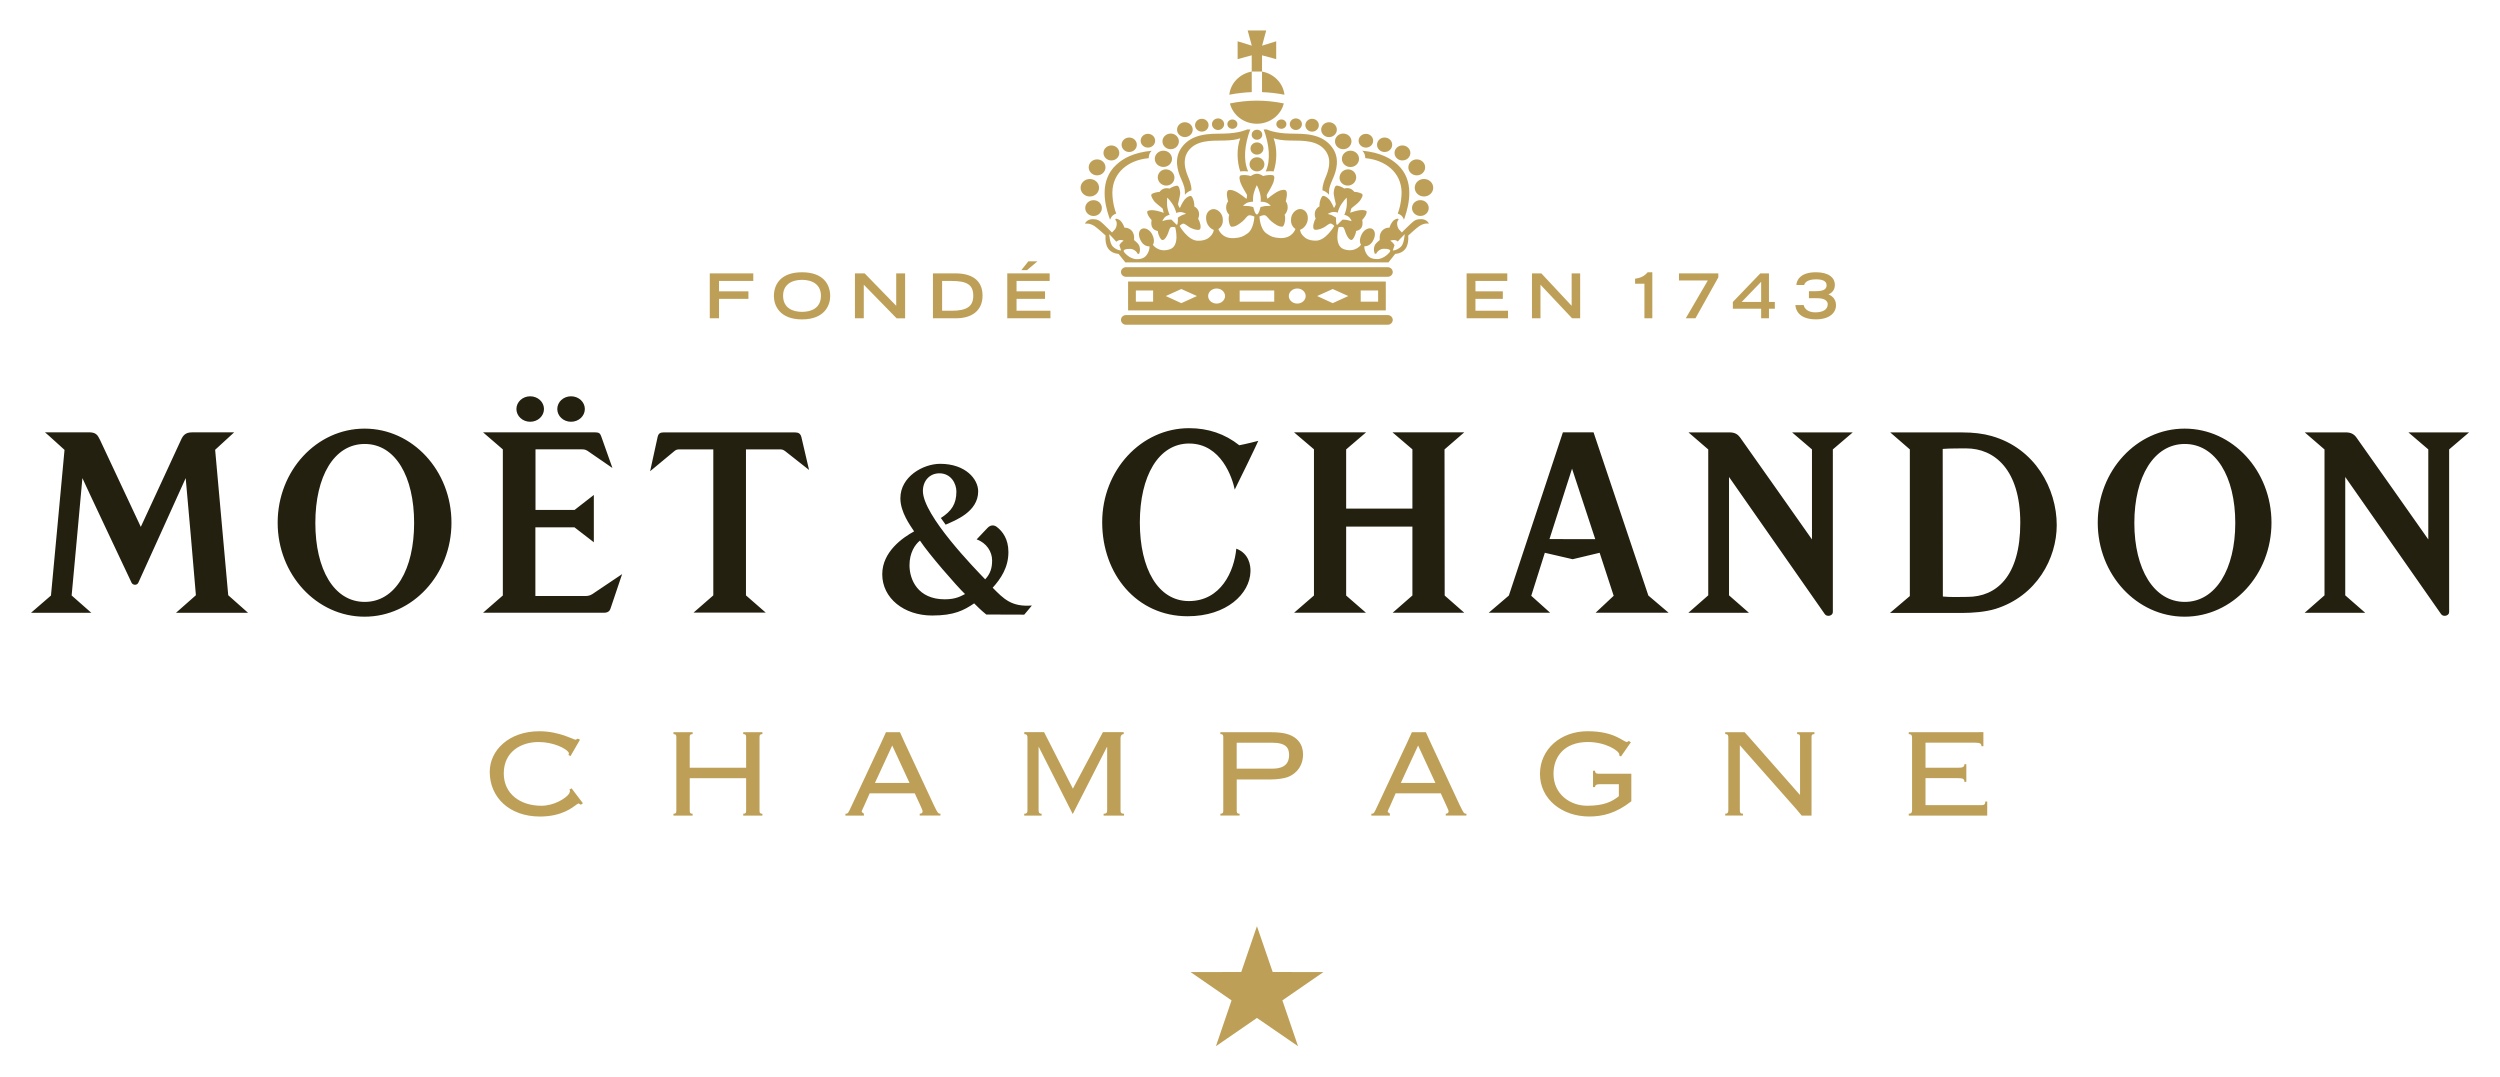
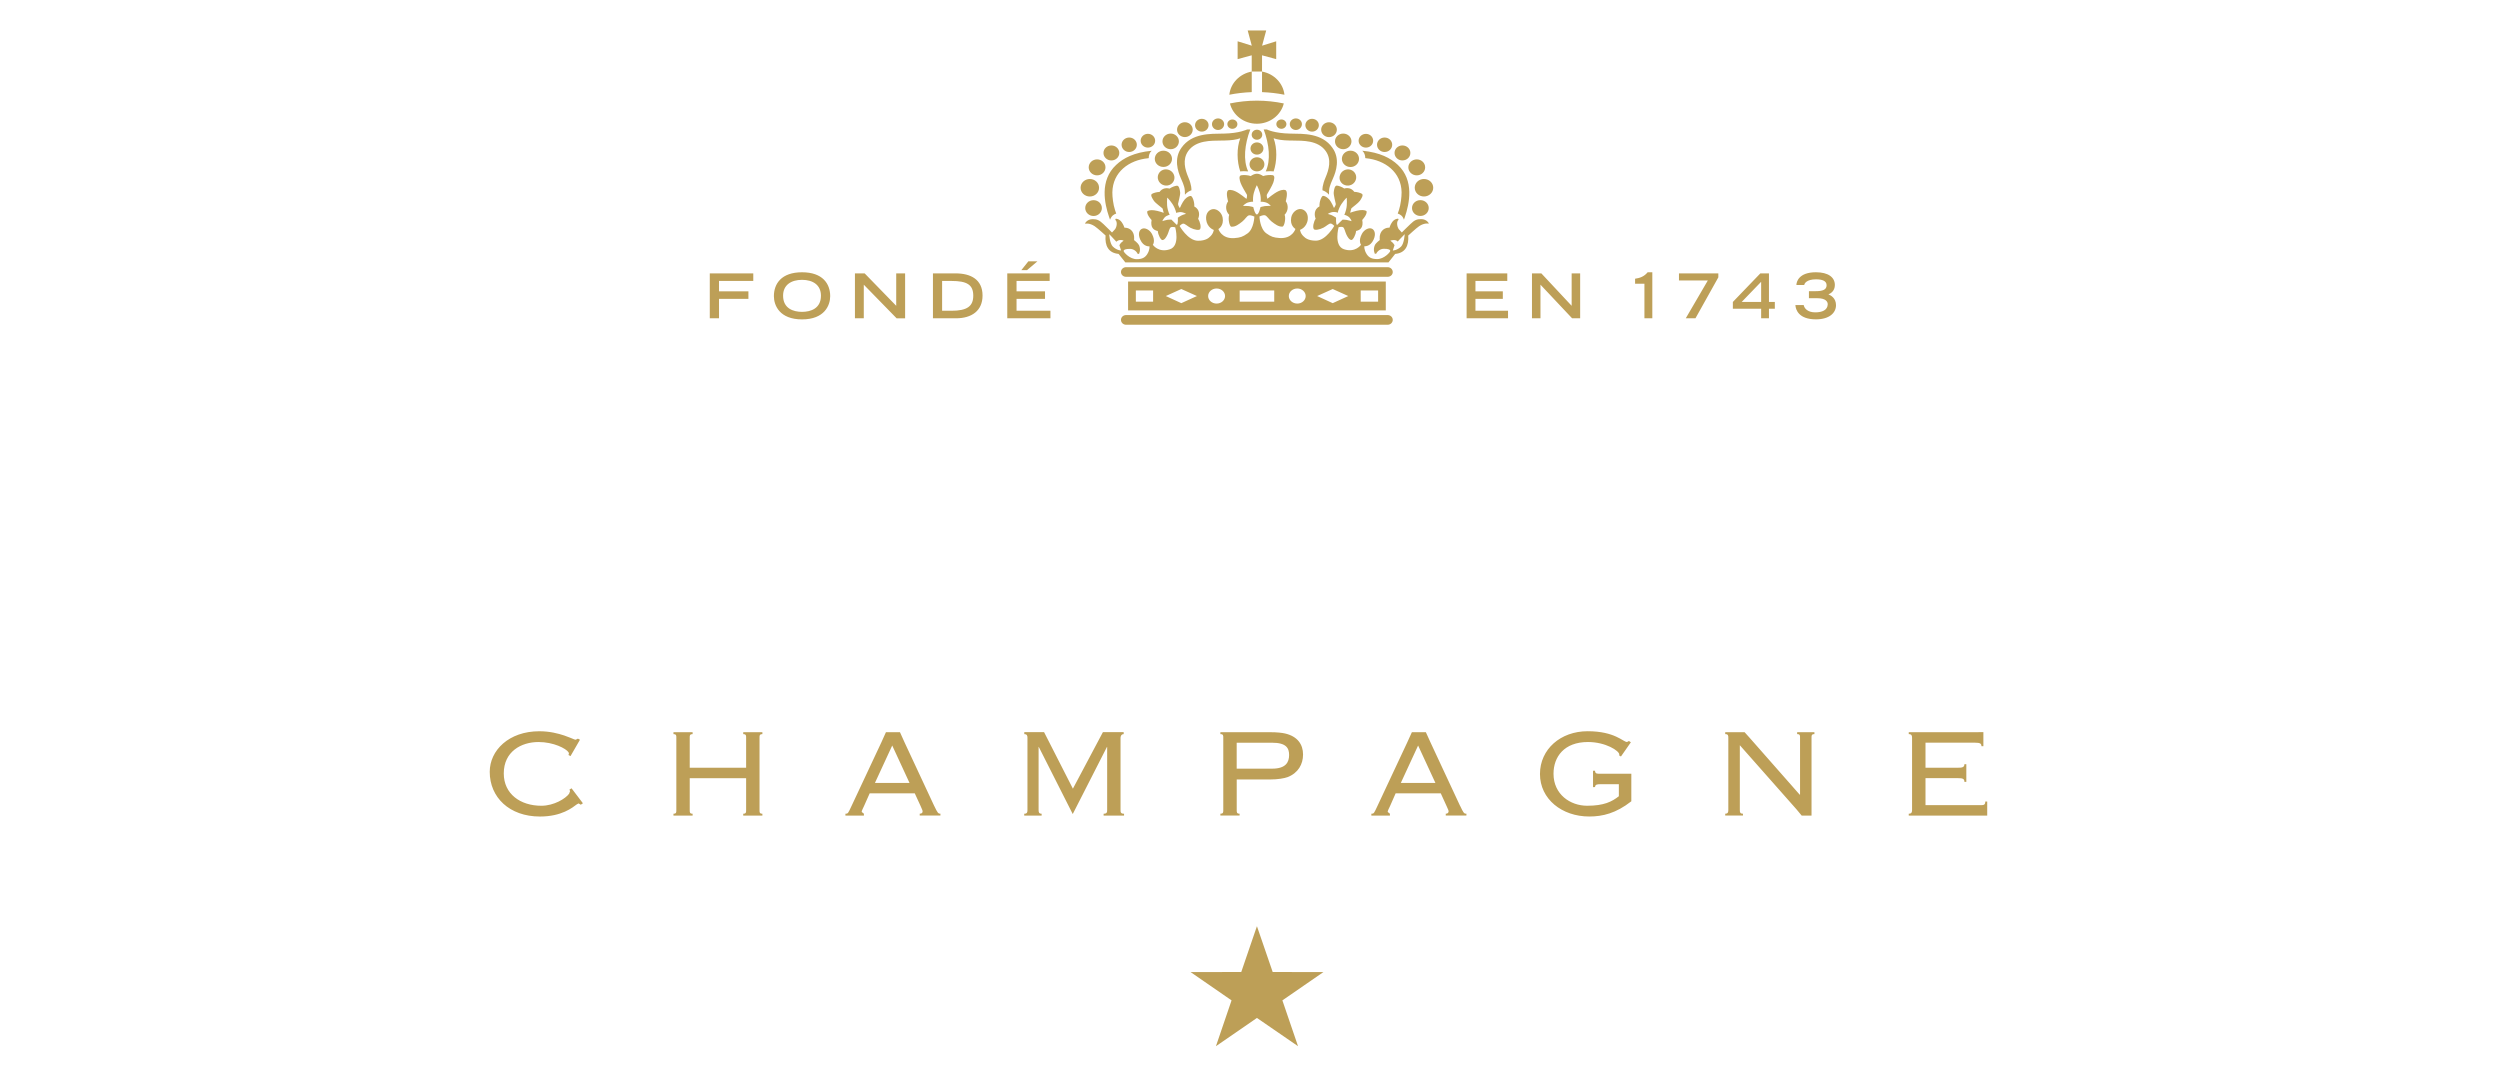
<svg xmlns="http://www.w3.org/2000/svg" id="svg91" width="1024" height="441" viewBox="-1.941 -1.941 159.204 68.592">
  <defs id="defs88" />
  <path style="fill:#bd9f57;fill-rule:evenodd;stroke:none;stroke-width:1" id="Fill-1" d="m 76.537,6.266 c 0.179,0 0.321,-0.133 0.321,-0.299 0,-0.162 -0.141,-0.296 -0.321,-0.296 -0.174,0 -0.319,0.134 -0.319,0.296 0,0.166 0.146,0.299 0.319,0.299 z M 77.772,2.618 C 77.012,2.753 76.422,3.354 76.344,4.094 76.807,4.001 77.287,3.947 77.772,3.928 Z m 2.084,1.476 C 79.772,3.354 79.187,2.756 78.427,2.618 v 1.31 c 0.486,0.019 0.964,0.073 1.428,0.166 z m -6.344,2.698 c 0.275,0 0.5,-0.212 0.5,-0.473 0,-0.259 -0.224,-0.473 -0.5,-0.473 -0.273,0 -0.499,0.214 -0.499,0.473 0,0.261 0.226,0.473 0.499,0.473 z m 2.115,-0.452 c 0.212,0 0.386,-0.168 0.386,-0.373 0,-0.199 -0.174,-0.364 -0.386,-0.364 -0.216,0 -0.389,0.166 -0.389,0.364 0,0.205 0.173,0.373 0.389,0.373 z m 2.801,-4.757 0.902,0.243 V 0.69 L 78.431,0.969 78.693,0 H 77.514 l 0.261,0.969 -0.902,-0.28 v 1.136 l 0.898,-0.243 v 1.035 h 0.656 z m -3.837,4.862 c 0.24,0 0.431,-0.184 0.431,-0.41 0,-0.226 -0.191,-0.407 -0.431,-0.407 -0.236,0 -0.432,0.181 -0.432,0.407 0,0.226 0.196,0.41 0.432,0.41 z m 4.748,-0.479 c 0,0.166 0.143,0.299 0.325,0.299 0.172,0 0.317,-0.133 0.317,-0.299 0,-0.162 -0.145,-0.296 -0.317,-0.296 -0.182,0 -0.325,0.134 -0.325,0.296 z m 4.175,2.213 c 0,0.285 0.246,0.521 0.547,0.521 0.303,0 0.546,-0.236 0.546,-0.521 0,-0.289 -0.243,-0.521 -0.546,-0.521 -0.302,0 -0.547,0.232 -0.547,0.521 z m 0.086,-0.615 c 0.288,0 0.525,-0.223 0.525,-0.499 0,-0.273 -0.237,-0.497 -0.525,-0.497 -0.29,0 -0.525,0.224 -0.525,0.497 0,0.276 0.235,0.499 0.525,0.499 z m 1.447,-0.101 c 0.255,0 0.46,-0.194 0.46,-0.438 0,-0.244 -0.205,-0.438 -0.46,-0.438 -0.258,0 -0.467,0.194 -0.467,0.438 0,0.244 0.21,0.438 0.467,0.438 z M 82.694,6.795 c 0.274,0 0.5,-0.215 0.5,-0.476 0,-0.259 -0.225,-0.472 -0.5,-0.472 -0.273,0 -0.499,0.212 -0.499,0.472 0,0.261 0.226,0.476 0.499,0.476 z m -2.111,-0.455 c 0.213,0 0.386,-0.168 0.386,-0.373 0,-0.199 -0.174,-0.364 -0.386,-0.364 -0.214,0 -0.387,0.166 -0.387,0.364 0,0.205 0.173,0.373 0.387,0.373 z m -7.974,1.225 c 0.286,0 0.522,-0.223 0.522,-0.499 0,-0.273 -0.235,-0.498 -0.522,-0.498 -0.288,0 -0.525,0.224 -0.525,0.498 0,0.276 0.236,0.499 0.525,0.499 z m -7.662,10.292 h -2.159 v -0.757 h 1.814 v -0.479 h -1.814 v -0.663 h 2.11 v -0.482 h -2.701 v 2.861 h 2.751 z M 69.966,7.743 c 0.268,0 0.486,-0.208 0.486,-0.463 0,-0.252 -0.218,-0.46 -0.486,-0.46 -0.268,0 -0.486,0.208 -0.486,0.46 0,0.254 0.218,0.463 0.486,0.463 z M 49.122,17.927 c -0.563,0 -1.207,-0.22 -1.207,-1.03 0,-0.687 0.52,-1.01 1.207,-1.01 0.687,0 1.205,0.323 1.205,1.01 0,0.81 -0.643,1.03 -1.205,1.03 z m 0,-2.522 c -1.327,0 -1.793,0.741 -1.793,1.522 0,0.595 0.369,1.48 1.793,1.48 1.423,0 1.794,-0.885 1.794,-1.48 0,-0.781 -0.47,-1.522 -1.794,-1.522 z m 37.633,3.033 c 0,-0.171 -0.146,-0.307 -0.323,-0.307 H 69.765 c -0.18,0 -0.324,0.136 -0.324,0.307 0,0.171 0.143,0.31 0.324,0.31 h 16.668 c 0.177,0 0.323,-0.139 0.323,-0.31 z m -41.379,26.391 c 0.194,0 0.184,0.099 0.184,0.241 v 1.9 h -3.593 v -1.9 c 0,-0.142 -0.01,-0.241 0.184,-0.241 v -0.122 h -1.22 v 0.122 c 0.194,0 0.183,0.099 0.183,0.241 v 4.587 c 0,0.142 0.011,0.243 -0.183,0.243 v 0.119 h 1.22 v -0.119 c -0.192,0 -0.184,-0.101 -0.184,-0.243 v -2.022 h 3.593 v 2.022 c 0,0.142 0.01,0.243 -0.184,0.243 v 0.119 h 1.22 v -0.119 c -0.191,0 -0.182,-0.101 -0.182,-0.243 v -4.587 c 0,-0.142 -0.01,-0.241 0.182,-0.241 v -0.122 h -1.22 z m 24.037,4.828 v -4.591 c 0,-0.076 0.032,-0.237 0.2,-0.237 v -0.127 h -1.323 l -1.912,3.602 -1.836,-3.602 h -1.26 v 0.127 c 0.185,0 0.201,0.115 0.201,0.237 v 4.591 c 0,0.142 -0.01,0.243 -0.205,0.243 v 0.119 h 1.108 v -0.119 c -0.174,0 -0.193,-0.094 -0.193,-0.243 v -4.013 h 0.012 l 2.163,4.277 2.18,-4.277 h 0.013 v 4.013 c 0,0.142 -0.01,0.243 -0.226,0.243 v 0.119 h 1.302 v -0.119 c -0.22,0 -0.224,-0.101 -0.224,-0.243 z M 58.644,17.856 h -0.598 v -1.898 h 0.598 c 0.983,0 1.387,0.238 1.387,0.939 0,0.67 -0.389,0.96 -1.387,0.96 z m 0.263,-2.38 h -1.445 v 2.861 h 1.471 c 0.992,0 1.689,-0.475 1.689,-1.448 0,-1.032 -0.763,-1.413 -1.714,-1.413 z m -5.141,32.462 1.102,-2.384 1.102,2.384 z m 3.771,1.454 -1.874,-4.017 c -0.109,-0.236 -0.302,-0.669 -0.302,-0.669 h -0.894 c 0,0 -0.18,0.405 -0.287,0.638 l -1.913,4.08 c -0.21,0.443 -0.208,0.475 -0.381,0.475 v 0.119 h 1.178 V 49.899 L 52.921,49.786 c 7e-4,-0.083 0.096,-0.252 0.15,-0.375 l 0.36,-0.809 h 2.873 l 0.372,0.809 c 0.107,0.244 0.127,0.282 0.127,0.346 0,0.088 -0.065,0.141 -0.184,0.141 v 0.119 h 1.319 v -0.119 c -0.141,0 -0.174,-0.032 -0.401,-0.507 z m -23.232,-1.031 0.038,0.098 -0.061,0.168 c -0.227,0.31 -0.965,0.765 -1.769,0.765 -1.337,0 -2.393,-0.753 -2.393,-2.059 0,-1.394 1.112,-2.001 2.212,-2.001 0.96,0 1.757,0.412 1.917,0.657 l 0.023,0.08 -0.03,0.089 0.13,0.071 0.602,-1.042 -0.13,-0.071 -0.143,0.071 -0.087,-0.022 c -0.14,-0.05 -0.327,-0.144 -0.636,-0.247 -0.393,-0.131 -0.934,-0.272 -1.594,-0.272 -1.942,0 -3.158,1.221 -3.158,2.585 0,1.629 1.257,2.848 3.199,2.848 1.389,0 2.072,-0.57 2.348,-0.775 l 0.113,-0.061 0.143,0.083 0.133,-0.092 -0.723,-0.953 z M 86.234,7.743 c 0.273,0 0.486,-0.208 0.486,-0.463 0,-0.252 -0.213,-0.46 -0.486,-0.46 -0.266,0 -0.481,0.208 -0.481,0.46 0,0.254 0.216,0.463 0.481,0.463 z m -17.405,0.538 c 0.28,0 0.505,-0.212 0.505,-0.479 0,-0.262 -0.226,-0.476 -0.505,-0.476 -0.277,0 -0.503,0.214 -0.503,0.476 0,0.267 0.226,0.479 0.503,0.479 z m 3.316,0.414 c 0.306,0 0.547,-0.23 0.547,-0.515 0,-0.289 -0.241,-0.521 -0.547,-0.521 -0.303,0 -0.55,0.232 -0.55,0.521 0,0.285 0.246,0.515 0.55,0.515 z m -28.312,8.405 h 1.873 v -0.479 h -1.873 v -0.663 h 2.183 v -0.482 h -2.771 v 2.861 h 0.589 z M 71.156,7.463 c 0.255,0 0.463,-0.194 0.463,-0.438 0,-0.244 -0.207,-0.441 -0.463,-0.441 -0.253,0 -0.461,0.197 -0.461,0.441 0,0.244 0.208,0.438 0.461,0.438 z m -3.238,1.768 c 0.299,0 0.536,-0.231 0.536,-0.51 0,-0.282 -0.237,-0.508 -0.536,-0.508 -0.293,0 -0.533,0.226 -0.533,0.508 0,0.28 0.241,0.51 0.533,0.51 z m -14.862,6.965 2.091,2.142 h 0.542 V 15.476 H 55.122 v 2.065 l -2.01,-2.065 h -0.62 v 2.861 h 0.564 z m 11.062,-1.489 h -0.577 l -0.448,0.562 h 0.363 z m 3.34,-4.129 c 0.325,0 0.587,-0.249 0.587,-0.557 0,-0.31 -0.262,-0.558 -0.587,-0.558 -0.325,0 -0.59,0.248 -0.59,0.558 0,0.308 0.265,0.557 0.59,0.557 z M 81.616,6.445 c 0.24,0 0.431,-0.182 0.431,-0.41 0,-0.226 -0.191,-0.407 -0.431,-0.407 -0.235,0 -0.428,0.181 -0.428,0.407 0,0.228 0.193,0.41 0.428,0.41 z m 5.753,1.835 c 0.283,0 0.509,-0.212 0.509,-0.479 0,-0.262 -0.226,-0.476 -0.509,-0.476 -0.275,0 -0.5,0.214 -0.5,0.476 0,0.267 0.225,0.479 0.5,0.479 z m 8.797,7.915 2.013,2.139 h 0.516 v -2.858 h -0.542 v 2.065 l -1.93,-2.065 h -0.598 v 2.858 h 0.542 z m -25.777,1.081 h 1.099 v -0.713 h -1.099 z m 2.897,-0.805 0.995,0.448 -0.995,0.454 -0.989,-0.454 z m 2.247,-0.033 c 0.3,0 0.539,0.218 0.539,0.481 0,0.264 -0.239,0.48 -0.539,0.48 -0.296,0 -0.539,-0.216 -0.539,-0.48 0,-0.263 0.242,-0.481 0.539,-0.481 z m 1.47,0.838 h 2.202 v -0.713 h -2.202 z m 3.673,-0.838 c 0.291,0 0.533,0.218 0.533,0.481 0,0.264 -0.241,0.48 -0.533,0.48 -0.301,0 -0.542,-0.216 -0.542,-0.48 0,-0.263 0.241,-0.481 0.542,-0.481 z m 2.255,0.033 0.992,0.448 -0.992,0.454 -0.992,-0.454 z m 1.784,0.805 h 1.108 V 16.563 H 84.713 Z M 69.894,17.834 H 86.312 V 15.995 H 69.894 Z m 32.3,-2.017 v 0.319 h 0.595 v 2.198 h 0.503 V 15.404 h -0.297 c -0.225,0.275 -0.492,0.368 -0.801,0.412 z m -14.925,32.122 1.102,-2.384 1.103,2.384 z m 3.773,1.454 -1.873,-4.017 C 89.062,45.139 88.865,44.706 88.865,44.706 H 87.974 c 0,0 -0.184,0.405 -0.29,0.638 l -1.912,4.08 c -0.211,0.443 -0.207,0.475 -0.379,0.475 v 0.119 h 1.181 v -0.119 l -0.142,-0.113 c 0,-0.083 0.095,-0.252 0.151,-0.375 l 0.356,-0.809 h 2.876 l 0.369,0.809 c 0.11,0.244 0.129,0.282 0.129,0.346 -0.01,0.088 -0.067,0.141 -0.181,0.141 v 0.119 h 1.316 v -0.119 c -0.157,0 -0.177,-0.032 -0.404,-0.507 z m 0.982,-32.293 h 1.744 v -0.479 h -1.744 v -0.663 h 2.028 v -0.482 h -2.591 v 2.858 h 2.639 V 17.856 H 92.024 Z M 79.106,59.984 c 0,0 -0.784,-2.29 -1.003,-2.919 -0.141,0.421 -0.355,1.035 -0.355,1.035 l -0.644,1.884 c 0,0 -2.535,7e-4 -3.23,0.003 0.561,0.388 2.612,1.804 2.612,1.804 0,0 -0.782,2.292 -0.995,2.919 0.562,-0.386 2.612,-1.8 2.612,-1.8 0,0 2.053,1.415 2.618,1.8 -0.214,-0.627 -0.997,-2.919 -0.997,-2.919 0,0 2.046,-1.416 2.615,-1.804 -0.698,-0.002 -3.233,-0.003 -3.233,-0.003 z m 9.05,-49.964 c 0,0.308 0.261,0.557 0.587,0.557 0.327,0 0.591,-0.249 0.591,-0.557 0,-0.31 -0.264,-0.558 -0.591,-0.558 -0.326,0 -0.587,0.248 -0.587,0.558 z m 16.834,5.905 h 1.84 l -1.405,2.409 h 0.617 l 1.456,-2.606 v -0.252 h -2.508 z M 86.755,15.389 C 86.755,15.22 86.609,15.08 86.432,15.08 H 69.765 c -0.18,0 -0.324,0.14 -0.324,0.309 0,0.17 0.143,0.305 0.324,0.305 h 16.668 c 0.177,0 0.323,-0.136 0.323,-0.305 z m 22.229,1.907 1.241,-1.285 v 1.285 z m 1.241,1.038 h 0.498 v -0.606 h 0.374 v -0.432 h -0.374 v -1.82 h -0.55 l -1.75,1.82 v 0.432 h 1.802 z m 2.294,26.493 c 0.197,0 0.184,0.099 0.184,0.241 v 3.618 h -0.021 l -3.185,-3.618 -0.327,-0.363 h -1.233 v 0.122 c 0.193,0 0.197,0.099 0.197,0.241 v 4.587 c 0,0.142 -0.018,0.243 -0.197,0.243 v 0.119 h 1.13 v -0.119 c -0.196,0 -0.2,-0.101 -0.2,-0.243 v -4.119 l 3.613,4.088 0.327,0.394 h 0.628 V 49.656 45.069 c 0,-0.142 -0.01,-0.241 0.184,-0.241 v -0.122 h -1.099 z m 11.985,4.296 c 0,0.254 -0.131,0.23 -0.416,0.23 h -3.392 v -1.719 h 2.081 c 0.289,0 0.398,0.037 0.398,0.238 h 0.122 v -1.127 h -0.122 c 0,0.213 -0.175,0.224 -0.418,0.224 h -2.061 v -1.594 h 3.166 c 0.306,0 0.398,0.053 0.398,0.223 h 0.124 v -0.897 c 0,0 -0.185,0.005 -0.531,0.005 h -4.224 v 0.122 c 0.188,0 0.211,0.099 0.211,0.241 v 4.587 c 0,0.142 -0.023,0.243 -0.211,0.243 v 0.119 h 4.519 c 0.251,0 0.48,0.003 0.48,0.003 v -0.897 z m -9.994,-32.311 c 0.139,-0.054 0.411,-0.211 0.411,-0.596 0,-0.494 -0.425,-0.812 -1.209,-0.812 -1.092,0 -1.241,0.615 -1.241,0.812 h 0.501 c 0,-0.088 0.143,-0.362 0.745,-0.362 0.394,0 0.678,0.096 0.678,0.378 0,0.298 -0.273,0.377 -0.707,0.377 h -0.419 v 0.449 h 0.543 c 0.508,0 0.656,0.205 0.655,0.387 -0.01,0.372 -0.356,0.514 -0.796,0.514 -0.477,0 -0.694,-0.247 -0.734,-0.463 h -0.531 c 0.02,0.296 0.211,0.908 1.312,0.908 0.846,0 1.276,-0.407 1.276,-0.902 0,-0.459 -0.333,-0.626 -0.483,-0.691 z m -14.869,30.347 -0.127,0.004 v 1.041 l 0.13,-10e-4 c 0,-0.166 0.132,-0.185 0.347,-0.185 h 1.169 v 0.767 c -0.441,0.346 -0.946,0.606 -2.019,0.606 -1.08,0 -2.144,-0.727 -2.144,-2.039 0,-1.071 0.671,-2.021 2.196,-2.021 1.134,0 1.996,0.567 1.996,0.797 l -0.018,0.047 0.121,0.08 0.633,-0.907 -0.124,-0.082 -0.12,0.064 c -0.244,0.006 -0.762,-0.686 -2.512,-0.686 -1.724,0 -3.035,1.149 -3.035,2.725 0,1.596 1.397,2.708 3.139,2.708 0.852,0 1.706,-0.204 2.681,-0.97 v -0.492 -0.879 c 0,-0.226 10e-4,-0.385 10e-4,-0.385 h -1.963 c -0.176,0 -0.35,0.03 -0.35,-0.194 z m -19.826,-42.51 C 79.265,4.535 78.688,4.471 78.099,4.471 c -0.589,0 -1.163,0.064 -1.716,0.179 0.183,0.74 0.882,1.292 1.716,1.292 0.834,0 1.534,-0.551 1.715,-1.292 z m -3.893,1.921 c -0.77,0.016 -1.959,-0.043 -2.626,0.899 -0.497,0.694 -0.24,1.497 -0.035,1.958 0.207,0.467 0.261,0.616 0.254,1.037 0.142,-0.18 0.345,-0.263 0.413,-0.28 0,-0.051 0.026,-0.302 -0.197,-0.828 C 73.527,8.869 73.34,8.231 73.721,7.687 74.219,6.985 75.187,7.025 75.815,7.014 l 0.22,-0.003 c 0.447,-0.008 0.778,-0.058 1.006,-0.145 -0.237,0.623 -0.219,1.482 0,2.117 0.113,-0.025 0.346,-0.019 0.504,-0.004 -0.332,-0.702 -0.227,-1.726 0.133,-2.671 l -0.205,0.001 c -0.01,0 -0.469,0.242 -1.494,0.262 z m 2.181,2.408 c 0.262,0 0.475,-0.201 0.475,-0.453 0,-0.246 -0.213,-0.447 -0.475,-0.447 -0.261,0 -0.472,0.201 -0.472,0.447 0,0.252 0.211,0.453 0.472,0.453 z m 0,-2.016 c 0.188,0 0.338,-0.141 0.338,-0.319 0,-0.178 -0.149,-0.321 -0.338,-0.321 -0.182,0 -0.336,0.143 -0.336,0.321 0,0.178 0.153,0.319 0.336,0.319 z m 10.944,4.35 c 0,-0.278 -0.238,-0.503 -0.532,-0.503 -0.296,0 -0.533,0.224 -0.533,0.503 0,0.282 0.238,0.505 0.533,0.505 0.294,0 0.532,-0.224 0.532,-0.505 z m -1.975,0.35 c 0.155,0.061 0.306,0.132 0.395,0.392 0.041,-0.106 0,-7e-4 0.059,-0.165 0.286,-0.845 0.618,-2.336 -0.45,-3.328 -0.46,-0.431 -1.134,-0.79 -2.26,-0.9 0.133,0.127 0.185,0.286 0.189,0.469 l 0.033,0.008 c 1.233,0.12 2.26,0.89 2.28,2.172 0,0.301 -0.053,0.773 -0.168,1.13 -0.052,0.162 -0.061,0.171 -0.078,0.222 z M 84.393,9.538 c 0.105,-0.267 -0.038,-0.565 -0.311,-0.66 -0.276,-0.092 -0.581,0.048 -0.681,0.318 -0.107,0.27 0.033,0.565 0.312,0.658 0.273,0.094 0.579,-0.046 0.679,-0.316 z m 3.892,-0.307 c 0.298,0 0.535,-0.228 0.535,-0.51 0,-0.282 -0.237,-0.508 -0.535,-0.508 -0.294,0 -0.536,0.226 -0.536,0.508 0,0.282 0.241,0.51 0.536,0.51 z m -20.591,2.589 c 0.294,0 0.53,-0.228 0.53,-0.505 0,-0.278 -0.235,-0.503 -0.53,-0.503 -0.293,0 -0.53,0.224 -0.53,0.503 0,0.277 0.238,0.505 0.53,0.505 z m 9.119,33.557 h 2.261 c 0.896,0 1.079,0.342 1.079,0.782 0,0.454 -0.204,0.87 -1.079,0.87 h -2.261 z m 2.139,2.341 c 0.475,0 0.899,-0.073 1.11,-0.152 0.671,-0.263 0.979,-0.821 0.979,-1.436 0,-0.645 -0.349,-1.157 -1.147,-1.342 -0.191,-0.043 -0.5,-0.082 -0.976,-0.082 h -3.143 v 0.122 c 0.192,0 0.184,0.099 0.184,0.241 v 4.587 c 0,0.142 0.01,0.243 -0.184,0.243 v 0.119 h 1.222 V 49.899 c -0.191,0 -0.182,-0.101 -0.182,-0.243 v -1.937 z m 7.807,-33.704 0.111,-0.338 -0.101,-0.14 -0.169,-0.147 c 0,0 0.149,-0.047 0.276,-0.036 0.128,0.012 0.196,0.093 0.198,0.097 0,-0.007 0.024,-0.032 0.099,-0.116 0.198,-0.212 0.344,-0.357 0.344,-0.357 0,0 -0.032,0.6 -0.233,0.793 -0.24,0.231 -0.507,0.259 -0.525,0.245 z m -3.613,-2.083 c 0,0 -0.082,-0.064 -0.213,-0.129 -0.113,-0.064 -0.312,-0.112 -0.312,-0.112 0,0 0.172,-0.137 0.411,-0.126 0.155,0.004 0.224,0.05 0.224,0.05 0,0 -0.015,-0.043 0.095,-0.305 0.151,-0.351 0.467,-0.657 0.467,-0.657 0,0 0.06,0.419 -0.041,0.786 -0.074,0.275 -0.113,0.305 -0.113,0.305 0,0 0.083,0.011 0.208,0.08 0.21,0.116 0.259,0.327 0.259,0.327 0,0 -0.184,-0.058 -0.326,-0.083 -0.128,-0.022 -0.252,-0.011 -0.252,-0.011 l -0.341,0.333 c -0.096,-0.005 -0.068,-0.458 -0.068,-0.458 z m -5.043,-0.208 c -0.135,7e-4 -0.231,-0.468 -0.231,-0.468 0,0 -0.133,-0.047 -0.271,-0.065 -0.156,-0.017 -0.382,-0.013 -0.382,-0.013 0,0 0.146,-0.196 0.395,-0.239 0.159,-0.039 0.253,-0.025 0.253,-0.025 0,0 -0.027,0.007 -0.01,-0.284 0.027,-0.38 0.235,-0.765 0.241,-0.772 v 0 c 0,0.007 0.215,0.392 0.244,0.772 0.018,0.291 -0.01,0.287 -0.01,0.287 0,0 0.091,-0.017 0.252,0.018 0.269,0.047 0.398,0.243 0.398,0.243 0,0 -0.226,-0.006 -0.379,0.013 -0.149,0.022 -0.275,0.065 -0.275,0.065 0,0 -0.095,0.469 -0.233,0.468 z m -5.109,0.662 -0.339,-0.334 c 0,0 -0.133,-0.005 -0.254,0.011 -0.131,0.02 -0.323,0.086 -0.323,0.086 0,0 0.077,-0.224 0.261,-0.327 0.13,-0.071 0.21,-0.083 0.21,-0.083 0,0 -0.044,-0.032 -0.119,-0.303 -0.101,-0.371 -0.038,-0.786 -0.038,-0.786 0,0 0.313,0.303 0.463,0.654 0.114,0.266 0.099,0.32 0.099,0.32 0,0 0.071,-0.034 0.222,-0.05 0.224,-0.023 0.411,0.112 0.411,0.112 0,0 -0.181,0.041 -0.316,0.112 -0.102,0.054 -0.206,0.131 -0.206,0.131 0,0 0.026,0.454 -0.071,0.457 z m -4.069,1.385 c -0.205,-0.192 -0.232,-0.793 -0.232,-0.793 0,0 0.146,0.145 0.338,0.357 0.097,0.104 0.113,0.122 0.114,0.125 7e-4,-7e-4 0.089,-0.091 0.219,-0.106 0.124,-0.019 0.246,0.036 0.246,0.036 l -0.175,0.147 -0.095,0.14 0.107,0.338 c -0.015,0.014 -0.285,-0.015 -0.522,-0.245 z M 87.747,13.061 c 0,0 0.494,-0.459 0.69,-0.593 0.352,-0.234 0.623,-0.161 0.623,-0.161 0,0 -0.118,-0.289 -0.499,-0.289 -0.269,0 -0.418,0.058 -0.678,0.313 -0.227,0.212 -0.55,0.538 -0.55,0.538 L 87.127,12.644 c -0.077,-0.116 -0.162,-0.454 0,-0.584 l -0.024,-0.069 c 0,0 -0.214,-0.018 -0.384,0.215 -0.127,0.178 -0.171,0.357 -0.171,0.357 0,0 -0.249,-0.022 -0.434,0.157 -0.255,0.235 -0.184,0.631 -0.184,0.631 0,0 -0.255,0.19 -0.315,0.326 -0.136,0.303 0,0.547 0,0.547 h 0.085 c 0.082,-0.18 0.277,-0.312 0.478,-0.316 0.306,-0.004 0.422,0.059 0.418,0.141 -0.01,0.083 -0.395,0.515 -0.831,0.515 -0.343,0 -0.528,-0.095 -0.67,-0.313 -0.184,-0.289 -0.149,-0.505 -0.149,-0.505 0,0 0.374,0.049 0.587,-0.419 0.167,-0.365 0.062,-0.612 -0.095,-0.693 -0.193,-0.103 -0.506,0.053 -0.65,0.328 -0.244,0.456 -0.054,0.691 -0.054,0.691 0,0 -0.361,0.527 -1.089,0.284 -0.663,-0.226 -0.339,-1.402 -0.339,-1.402 0,0 0.192,-0.052 0.282,0 0.091,0.05 0.124,0.273 0.208,0.456 0.065,0.138 0.185,0.357 0.328,0.357 0.101,0 0.273,-0.324 0.296,-0.575 0.265,-0.054 0.48,-0.222 0.392,-0.703 0,0 0.322,-0.335 0.277,-0.55 0,-0.032 -0.176,-0.105 -0.433,-0.07 -0.261,0.033 -0.615,0.161 -0.615,0.161 l 0.076,-0.276 c 0.068,-0.073 0.439,-0.331 0.545,-0.483 0.103,-0.15 0.243,-0.375 0.127,-0.447 -0.11,-0.069 -0.332,-0.121 -0.486,-0.124 0,0 -0.095,-0.148 -0.263,-0.208 l -0.032,-0.009 c -0.17,-0.052 -0.345,0.004 -0.345,0.004 -0.121,-0.087 -0.329,-0.172 -0.461,-0.185 -0.139,-0.015 -0.188,0.244 -0.207,0.424 -0.021,0.178 0.118,0.638 0.13,0.738 0.01,0.093 -0.114,0.265 -0.114,0.265 0,0 -0.146,-0.366 -0.314,-0.557 -0.169,-0.183 -0.334,-0.225 -0.393,-0.215 -0.089,0.02 -0.235,0.368 -0.216,0.668 -0.37,0.194 -0.33,0.586 -0.244,0.783 -0.121,0.183 -0.211,0.541 -0.115,0.669 0.056,0.079 0.351,0.041 0.611,-0.095 0.188,-0.1 0.349,-0.269 0.457,-0.263 0.108,0.006 0.232,0.15 0.232,0.15 0,0 -0.522,0.932 -1.161,0.941 -0.53,0.007 -0.732,-0.221 -0.732,-0.221 -0.269,-0.208 -0.287,-0.468 -0.287,-0.468 0,0 0.437,-0.144 0.493,-0.672 0.039,-0.414 -0.216,-0.628 -0.436,-0.653 -0.274,-0.03 -0.567,0.228 -0.62,0.544 -0.096,0.526 0.27,0.723 0.27,0.723 0,0 -0.189,0.637 -1.015,0.579 -0.385,-0.031 -0.53,-0.078 -0.839,-0.298 -0.416,-0.296 -0.439,-1.074 -0.439,-1.074 0,0 0.21,-0.104 0.343,-0.078 0.13,0.024 0.235,0.243 0.429,0.397 0.217,0.168 0.445,0.345 0.692,0.326 0.118,-0.008 0.232,-0.504 0.14,-0.757 0.235,-0.237 0.257,-0.607 0.071,-0.86 0,0 0.155,-0.524 0.015,-0.686 -0.041,-0.048 -0.208,-0.081 -0.494,0.053 -0.28,0.132 -0.69,0.478 -0.69,0.478 0,0 -0.077,-0.201 -0.019,-0.291 0.057,-0.09 0.33,-0.551 0.392,-0.734 0.06,-0.18 0.131,-0.451 -0.035,-0.48 C 78.944,9.192 78.667,9.216 78.497,9.275 78.412,9.216 78.255,9.126 78.102,9.126 v 0 c -0.155,0 -0.307,0.089 -0.392,0.149 -0.172,-0.059 -0.448,-0.083 -0.612,-0.049 -0.17,0.029 -0.099,0.3 -0.038,0.48 0.061,0.183 0.334,0.644 0.392,0.734 0.056,0.09 -0.016,0.291 -0.016,0.291 0,0 -0.414,-0.346 -0.694,-0.478 -0.285,-0.134 -0.453,-0.101 -0.494,-0.057 -0.142,0.165 0.018,0.689 0.018,0.689 -0.184,0.253 -0.17,0.623 0.07,0.86 -0.089,0.253 0.019,0.749 0.138,0.757 0.252,0.02 0.478,-0.157 0.693,-0.326 0.196,-0.154 0.298,-0.375 0.429,-0.397 0.132,-0.027 0.343,0.078 0.343,0.078 0,0 -0.021,0.777 -0.436,1.074 -0.312,0.219 -0.458,0.267 -0.843,0.298 -0.821,0.057 -1.013,-0.579 -1.013,-0.579 0,0 0.366,-0.197 0.271,-0.723 -0.054,-0.316 -0.346,-0.574 -0.622,-0.544 -0.221,0.023 -0.471,0.239 -0.43,0.653 0.054,0.528 0.488,0.672 0.488,0.672 0,0 -0.021,0.26 -0.285,0.468 0,0 -0.2,0.228 -0.73,0.221 -0.641,-0.009 -1.163,-0.941 -1.163,-0.941 0,0 0.122,-0.144 0.233,-0.15 0.105,-0.006 0.266,0.162 0.455,0.263 0.264,0.136 0.553,0.174 0.612,0.095 0.092,-0.128 0,-0.486 -0.119,-0.669 0.089,-0.198 0.128,-0.59 -0.246,-0.783 0.022,-0.301 -0.121,-0.649 -0.215,-0.668 -0.057,-0.011 -0.222,0.031 -0.389,0.215 -0.166,0.191 -0.315,0.557 -0.315,0.557 0,0 -0.125,-0.172 -0.115,-0.268 0.012,-0.097 0.151,-0.558 0.135,-0.735 -0.024,-0.18 -0.071,-0.44 -0.211,-0.424 -0.135,0.013 -0.341,0.097 -0.464,0.185 0,0 -0.174,-0.056 -0.346,-0.004 l -0.027,0.009 c -0.169,0.059 -0.266,0.208 -0.266,0.208 -0.151,0.003 -0.371,0.055 -0.484,0.124 -0.115,0.071 0.024,0.296 0.129,0.447 0.106,0.152 0.477,0.41 0.548,0.483 l 0.074,0.276 c 0,0 -0.357,-0.129 -0.617,-0.161 -0.256,-0.035 -0.426,0.038 -0.433,0.07 -0.044,0.215 0.277,0.549 0.277,0.549 -0.086,0.482 0.129,0.649 0.395,0.701 0.018,0.254 0.193,0.577 0.294,0.577 0.146,0 0.264,-0.22 0.328,-0.357 0.087,-0.186 0.113,-0.405 0.209,-0.456 0.091,-0.052 0.28,0 0.28,0 0,0 0.325,1.176 -0.339,1.399 -0.726,0.247 -1.088,-0.284 -1.088,-0.284 0,0 0.188,-0.231 -0.053,-0.687 -0.145,-0.276 -0.457,-0.432 -0.652,-0.328 -0.157,0.077 -0.262,0.324 -0.093,0.693 0.211,0.468 0.584,0.419 0.584,0.419 0,0 0.036,0.217 -0.147,0.505 -0.14,0.218 -0.331,0.313 -0.667,0.313 -0.442,0 -0.823,-0.433 -0.832,-0.515 0,-0.082 0.111,-0.147 0.418,-0.141 0.199,0.004 0.395,0.136 0.476,0.316 h 0.086 c 0,0 0.137,-0.244 0,-0.549 -0.065,-0.135 -0.318,-0.328 -0.318,-0.328 0,0 0.071,-0.394 -0.179,-0.63 -0.19,-0.178 -0.434,-0.158 -0.434,-0.158 0,0 -0.046,-0.18 -0.176,-0.355 -0.169,-0.233 -0.379,-0.218 -0.379,-0.218 l -0.028,0.072 c 0.163,0.129 0.083,0.468 0,0.584 l -0.207,0.224 c 0,0 -0.321,-0.326 -0.546,-0.538 -0.266,-0.255 -0.416,-0.313 -0.683,-0.313 -0.38,0 -0.497,0.289 -0.497,0.289 0,0 0.27,-0.073 0.623,0.161 0.2,0.136 0.693,0.59 0.693,0.59 -0.052,0.644 0.174,1.115 0.83,1.173 l 0.427,0.54 h 16.768 l 0.425,-0.538 c 0.656,-0.059 0.879,-0.53 0.832,-1.171 z M 72.504,9.853 c 0.275,-0.093 0.415,-0.391 0.31,-0.658 -0.101,-0.27 -0.41,-0.41 -0.685,-0.318 -0.271,0.095 -0.415,0.393 -0.31,0.66 0.102,0.27 0.411,0.41 0.684,0.316 z m -1.331,-1.713 0.036,-0.008 c 0,-0.183 0.049,-0.342 0.188,-0.469 -1.128,0.11 -1.806,0.469 -2.261,0.9 -1.073,0.992 -0.739,2.483 -0.451,3.324 0.053,0.163 0.022,0.063 0.059,0.169 0.11,-0.271 0.239,-0.331 0.393,-0.392 -0.019,-0.051 -0.022,-0.059 -0.075,-0.222 -0.117,-0.357 -0.174,-0.829 -0.17,-1.13 0.022,-1.285 1.046,-2.053 2.281,-2.172 z m 11.107,2.045 c 0.066,0.017 0.273,0.099 0.411,0.28 -0.01,-0.421 0.052,-0.57 0.255,-1.037 C 83.153,8.967 83.409,8.164 82.909,7.47 82.246,6.529 81.053,6.587 80.287,6.571 h -0.059 c -1.021,-0.02 -1.487,-0.262 -1.489,-0.262 l -0.204,-0.001 c 0.354,0.945 0.458,1.97 0.128,2.671 0.16,-0.015 0.389,-0.021 0.502,0.004 0.223,-0.635 0.234,-1.494 0,-2.117 0.231,0.087 0.564,0.137 1.007,0.145 l 0.22,0.003 c 0.627,0.011 1.6,-0.029 2.096,0.672 0.385,0.544 0.197,1.183 -0.01,1.67 -0.224,0.526 -0.205,0.777 -0.197,0.828 z m -4.177,-2.275 c 0.229,0 0.415,-0.173 0.415,-0.388 0,-0.217 -0.186,-0.391 -0.415,-0.391 -0.226,0 -0.411,0.174 -0.411,0.391 0,0.215 0.185,0.388 0.411,0.388 z" />
-   <path style="fill:#24200f;fill-rule:evenodd;stroke:none;stroke-width:1" id="Fill-4" d="m 58.216,36.24 c -1.712,0 -2.248,-1.245 -2.248,-2.171 0,-0.787 0.346,-1.317 0.667,-1.569 0.534,0.821 2.333,2.89 2.871,3.405 -0.242,0.116 -0.558,0.335 -1.29,0.335 z m 3.051,-0.738 c 0.516,-0.572 1.003,-1.285 1.003,-2.272 0,-0.837 -0.377,-1.324 -0.739,-1.602 -0.218,-0.164 -0.443,-0.102 -0.6,0.073 -0.046,0.053 -0.425,0.438 -0.685,0.722 0.631,0.221 0.986,0.786 0.986,1.338 0,0.458 -0.098,0.839 -0.442,1.206 -0.642,-0.665 -3.968,-4.076 -3.968,-5.627 0,-0.662 0.442,-1.127 1.049,-1.127 0.753,0 1.085,0.667 1.085,1.159 0,0.802 -0.313,1.253 -0.99,1.688 0.078,0.108 0.218,0.309 0.305,0.425 0.623,-0.274 2.073,-0.819 2.073,-2.125 0,-0.774 -0.801,-1.752 -2.421,-1.752 -1.083,0 -2.536,0.812 -2.536,2.196 0,0.882 0.619,1.716 0.875,2.109 -0.71,0.388 -2.03,1.287 -2.03,2.731 0,1.528 1.39,2.629 3.179,2.629 1.407,0 2.019,-0.332 2.677,-0.774 0.218,0.209 0.363,0.377 0.771,0.71 0.189,0 2.185,0.008 2.419,0.008 0.062,-0.083 0.375,-0.428 0.487,-0.583 -1.298,0.104 -1.799,-0.425 -2.499,-1.134 z M 73.789,26.316 c 2.043,0 2.752,2.203 2.9,2.934 0.246,-0.483 1.405,-2.872 1.501,-3.106 -0.163,0.045 -0.848,0.215 -1.212,0.281 -0.917,-0.725 -1.976,-1.088 -3.201,-1.088 -3.054,0 -5.533,2.683 -5.533,5.991 0,3.31 2.196,5.991 5.442,5.991 2.498,0 3.963,-1.443 4.005,-2.838 0.015,-0.394 -0.088,-1.161 -0.903,-1.468 -0.133,1.439 -0.979,3.339 -3.021,3.339 -1.96,0 -3.124,-2.055 -3.124,-5.006 0,-2.954 1.187,-5.032 3.146,-5.032 z m 63.424,10.089 c -1.96,0 -3.212,-2.077 -3.212,-5.032 0,-2.952 1.252,-5.03 3.212,-5.03 1.963,0 3.218,2.078 3.218,5.03 0,2.954 -1.255,5.032 -3.218,5.032 z m -0.01,-11.04 c -3.052,0 -5.534,2.682 -5.534,5.994 0,3.307 2.482,5.988 5.534,5.988 3.058,0 5.535,-2.681 5.535,-5.988 0,-3.312 -2.478,-5.994 -5.535,-5.994 z m -50.463,0.238 1.268,1.083 v 3.773 h -4.221 v -3.769 c 0,0 1.01,-0.86 1.268,-1.086 h -4.586 c 0,0 1.06,0.905 1.267,1.079 v 9.314 c 0,0 -1.004,0.872 -1.267,1.099 h 4.58 c 0,0 -1.01,-0.883 -1.262,-1.097 v -4.392 h 4.221 v 4.388 c 0,0 -1.055,0.92 -1.259,1.101 h 4.564 c 0,0 -1.11,-0.972 -1.249,-1.097 0,0 -0.01,-8.999 -0.01,-9.309 0,0 1.101,-0.955 1.255,-1.086 z m 26.723,1.086 v 5.736 c 0,0 -4.5,-6.397 -4.586,-6.506 -0.143,-0.193 -0.333,-0.314 -0.67,-0.314 -0.148,0 -2.61,0.002 -2.61,0.002 l 1.258,1.086 v 9.294 l -1.266,1.111 h 3.858 l -1.269,-1.111 v -7.541 l 6.098,8.731 c 0.128,0.205 0.517,0.122 0.517,-0.122 V 26.69 l 1.266,-1.082 -3.862,-0.002 z m -16.723,5.714 1.437,-4.486 1.479,4.489 z m 2.808,-6.801 h -1.953 L 94.153,35.999 92.868,37.097 h 3.916 l -1.205,-1.081 0.865,-2.74 1.772,0.41 1.72,-0.41 0.894,2.74 -1.153,1.081 h 4.654 L 103.039,35.999 Z M 11.732,26.714 12.947,25.6 c -0.284,0 -2.375,0.004 -2.698,0.004 -0.401,0 -0.563,0.192 -0.69,0.476 -0.1,0.236 -2.104,4.546 -2.563,5.545 C 6.824,31.244 4.58,26.461 4.394,26.077 4.243,25.771 4.144,25.6 3.682,25.6 h -2.794 c 0.184,0.143 0.999,0.901 1.248,1.12 C 2.117,27.028 1.33,35.329 1.273,35.999 L 0,37.1 h 3.844 l -1.254,-1.105 c 0.014,-0.173 0.666,-7.167 0.685,-7.476 0.096,0.237 3.069,6.527 3.129,6.655 0.078,0.177 0.353,0.197 0.438,0 0.037,-0.092 2.851,-6.272 3.014,-6.655 0.039,0.328 0.631,7.176 0.65,7.461 l -1.269,1.12 h 4.592 l -1.263,-1.12 c -0.018,-0.252 -0.781,-8.729 -0.834,-9.266 z m 111.639,9.371 c -0.359,0 -1.059,0.031 -1.569,-0.022 0,-0.327 -0.01,-9.404 -0.01,-9.404 0.415,-0.038 1.333,-0.033 1.509,-0.033 1.763,0 3.433,1.326 3.433,4.739 0,3.444 -1.542,4.72 -3.366,4.72 z m 1.544,-10.246 c -0.558,-0.16 -1.184,-0.231 -1.858,-0.231 h -4.606 l 1.247,1.082 v 9.342 l -1.265,1.075 h 4.668 c 0.533,0 1.393,-0.054 2.048,-0.255 2.631,-0.82 3.907,-3.221 3.907,-5.337 0,-2.324 -1.378,-4.889 -4.141,-5.675 z m -93.111,-0.91 c 0.485,0 0.878,-0.363 0.878,-0.813 0,-0.447 -0.393,-0.81 -0.878,-0.81 -0.486,0 -0.879,0.363 -0.879,0.81 0,0.45 0.393,0.813 0.879,0.813 z m 2.603,0 c 0.485,0 0.878,-0.363 0.878,-0.813 0,-0.447 -0.393,-0.81 -0.878,-0.81 -0.489,0 -0.878,0.363 -0.878,0.81 0,0.45 0.389,0.813 0.878,0.813 z M 21.262,36.405 c -1.961,0 -3.146,-2.077 -3.146,-5.032 0,-2.952 1.185,-5.03 3.146,-5.03 1.957,0 3.147,2.078 3.147,5.03 0,2.954 -1.19,5.032 -3.147,5.032 z m -0.01,-11.04 c -3.056,0 -5.537,2.682 -5.537,5.994 0,3.307 2.481,5.988 5.537,5.988 3.057,0 5.536,-2.681 5.536,-5.988 0,-3.312 -2.479,-5.994 -5.536,-5.994 z m 14.024,10.666 h -3.142 v -4.378 h 2.489 c 0.032,0.026 1.139,0.871 1.235,0.953 v -3.015 l -1.228,0.956 h -2.488 v -3.862 h 2.92 c 0.194,0 0.274,0.02 0.408,0.106 l 1.573,1.083 C 37.029,27.836 36.367,25.971 36.329,25.859 36.256,25.657 36.189,25.6 35.877,25.6 h -7.079 c 0,0 1.181,1.02 1.263,1.09 0,0.039 0,9.175 0,9.305 l -1.262,1.101 h 7.698 c 0.271,0 0.379,-0.122 0.423,-0.267 0.016,-0.052 0.701,-2.087 0.74,-2.195 -0.039,0.024 -1.754,1.184 -1.884,1.266 -0.167,0.102 -0.279,0.131 -0.5,0.131 z m 13.416,-10.424 c -0.23,0 -8.225,-0.002 -8.376,-0.002 -0.24,0 -0.348,0.078 -0.397,0.303 -0.018,0.08 -0.429,1.955 -0.476,2.172 0.104,-0.091 1.434,-1.191 1.532,-1.271 0.113,-0.097 0.187,-0.122 0.356,-0.122 0.058,0 1.98,0.004 2.138,0.004 v 9.298 c 0,0 -1.113,0.966 -1.26,1.099 h 4.601 l -1.26,-1.099 v -9.301 h 2.116 c 0.176,0 0.246,0.008 0.397,0.124 0.054,0.047 1.324,1.044 1.506,1.187 -0.019,-0.087 -0.439,-1.902 -0.487,-2.09 -0.056,-0.229 -0.196,-0.301 -0.39,-0.301 z m 102.768,-0.002 1.268,1.084 v 5.736 c 0,0 -4.5,-6.397 -4.587,-6.506 -0.142,-0.193 -0.336,-0.314 -0.67,-0.314 -0.148,0 -2.612,0.002 -2.612,0.002 l 1.257,1.086 v 9.294 l -1.264,1.111 h 3.856 l -1.271,-1.111 v -7.541 l 6.102,8.731 c 0.128,0.205 0.517,0.122 0.517,-0.122 V 26.69 l 1.266,-1.082 z" />
</svg>